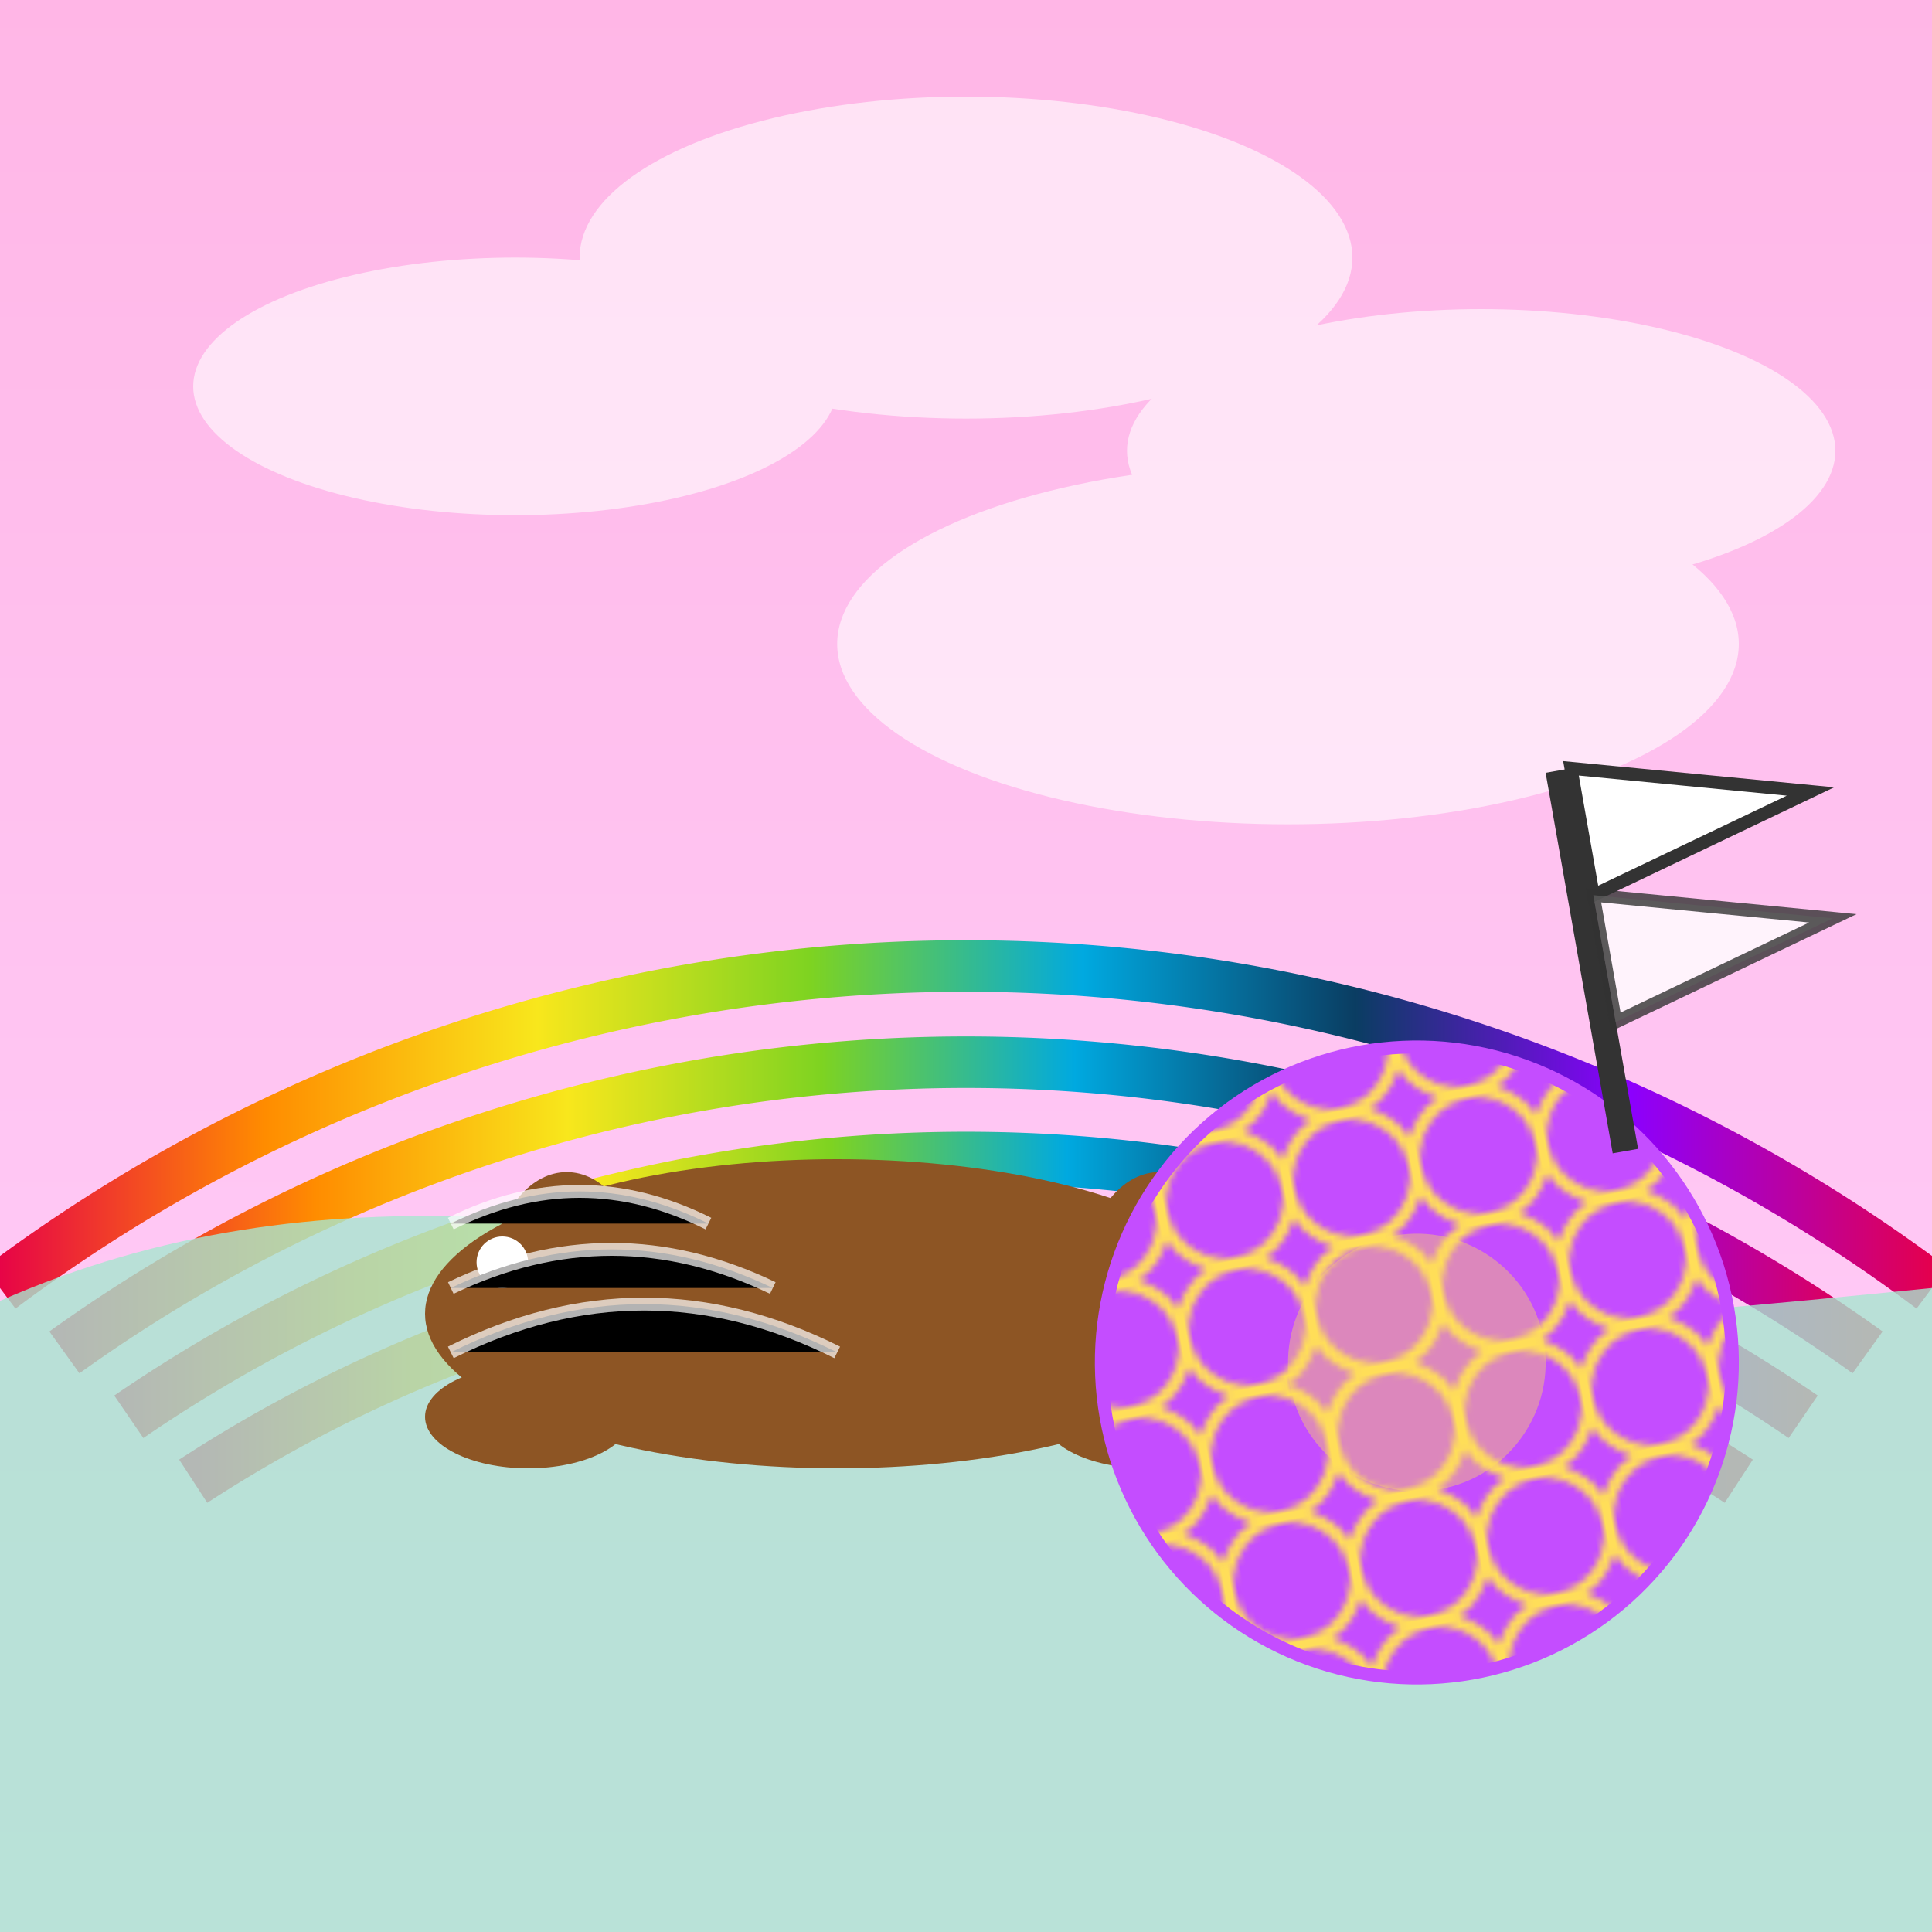
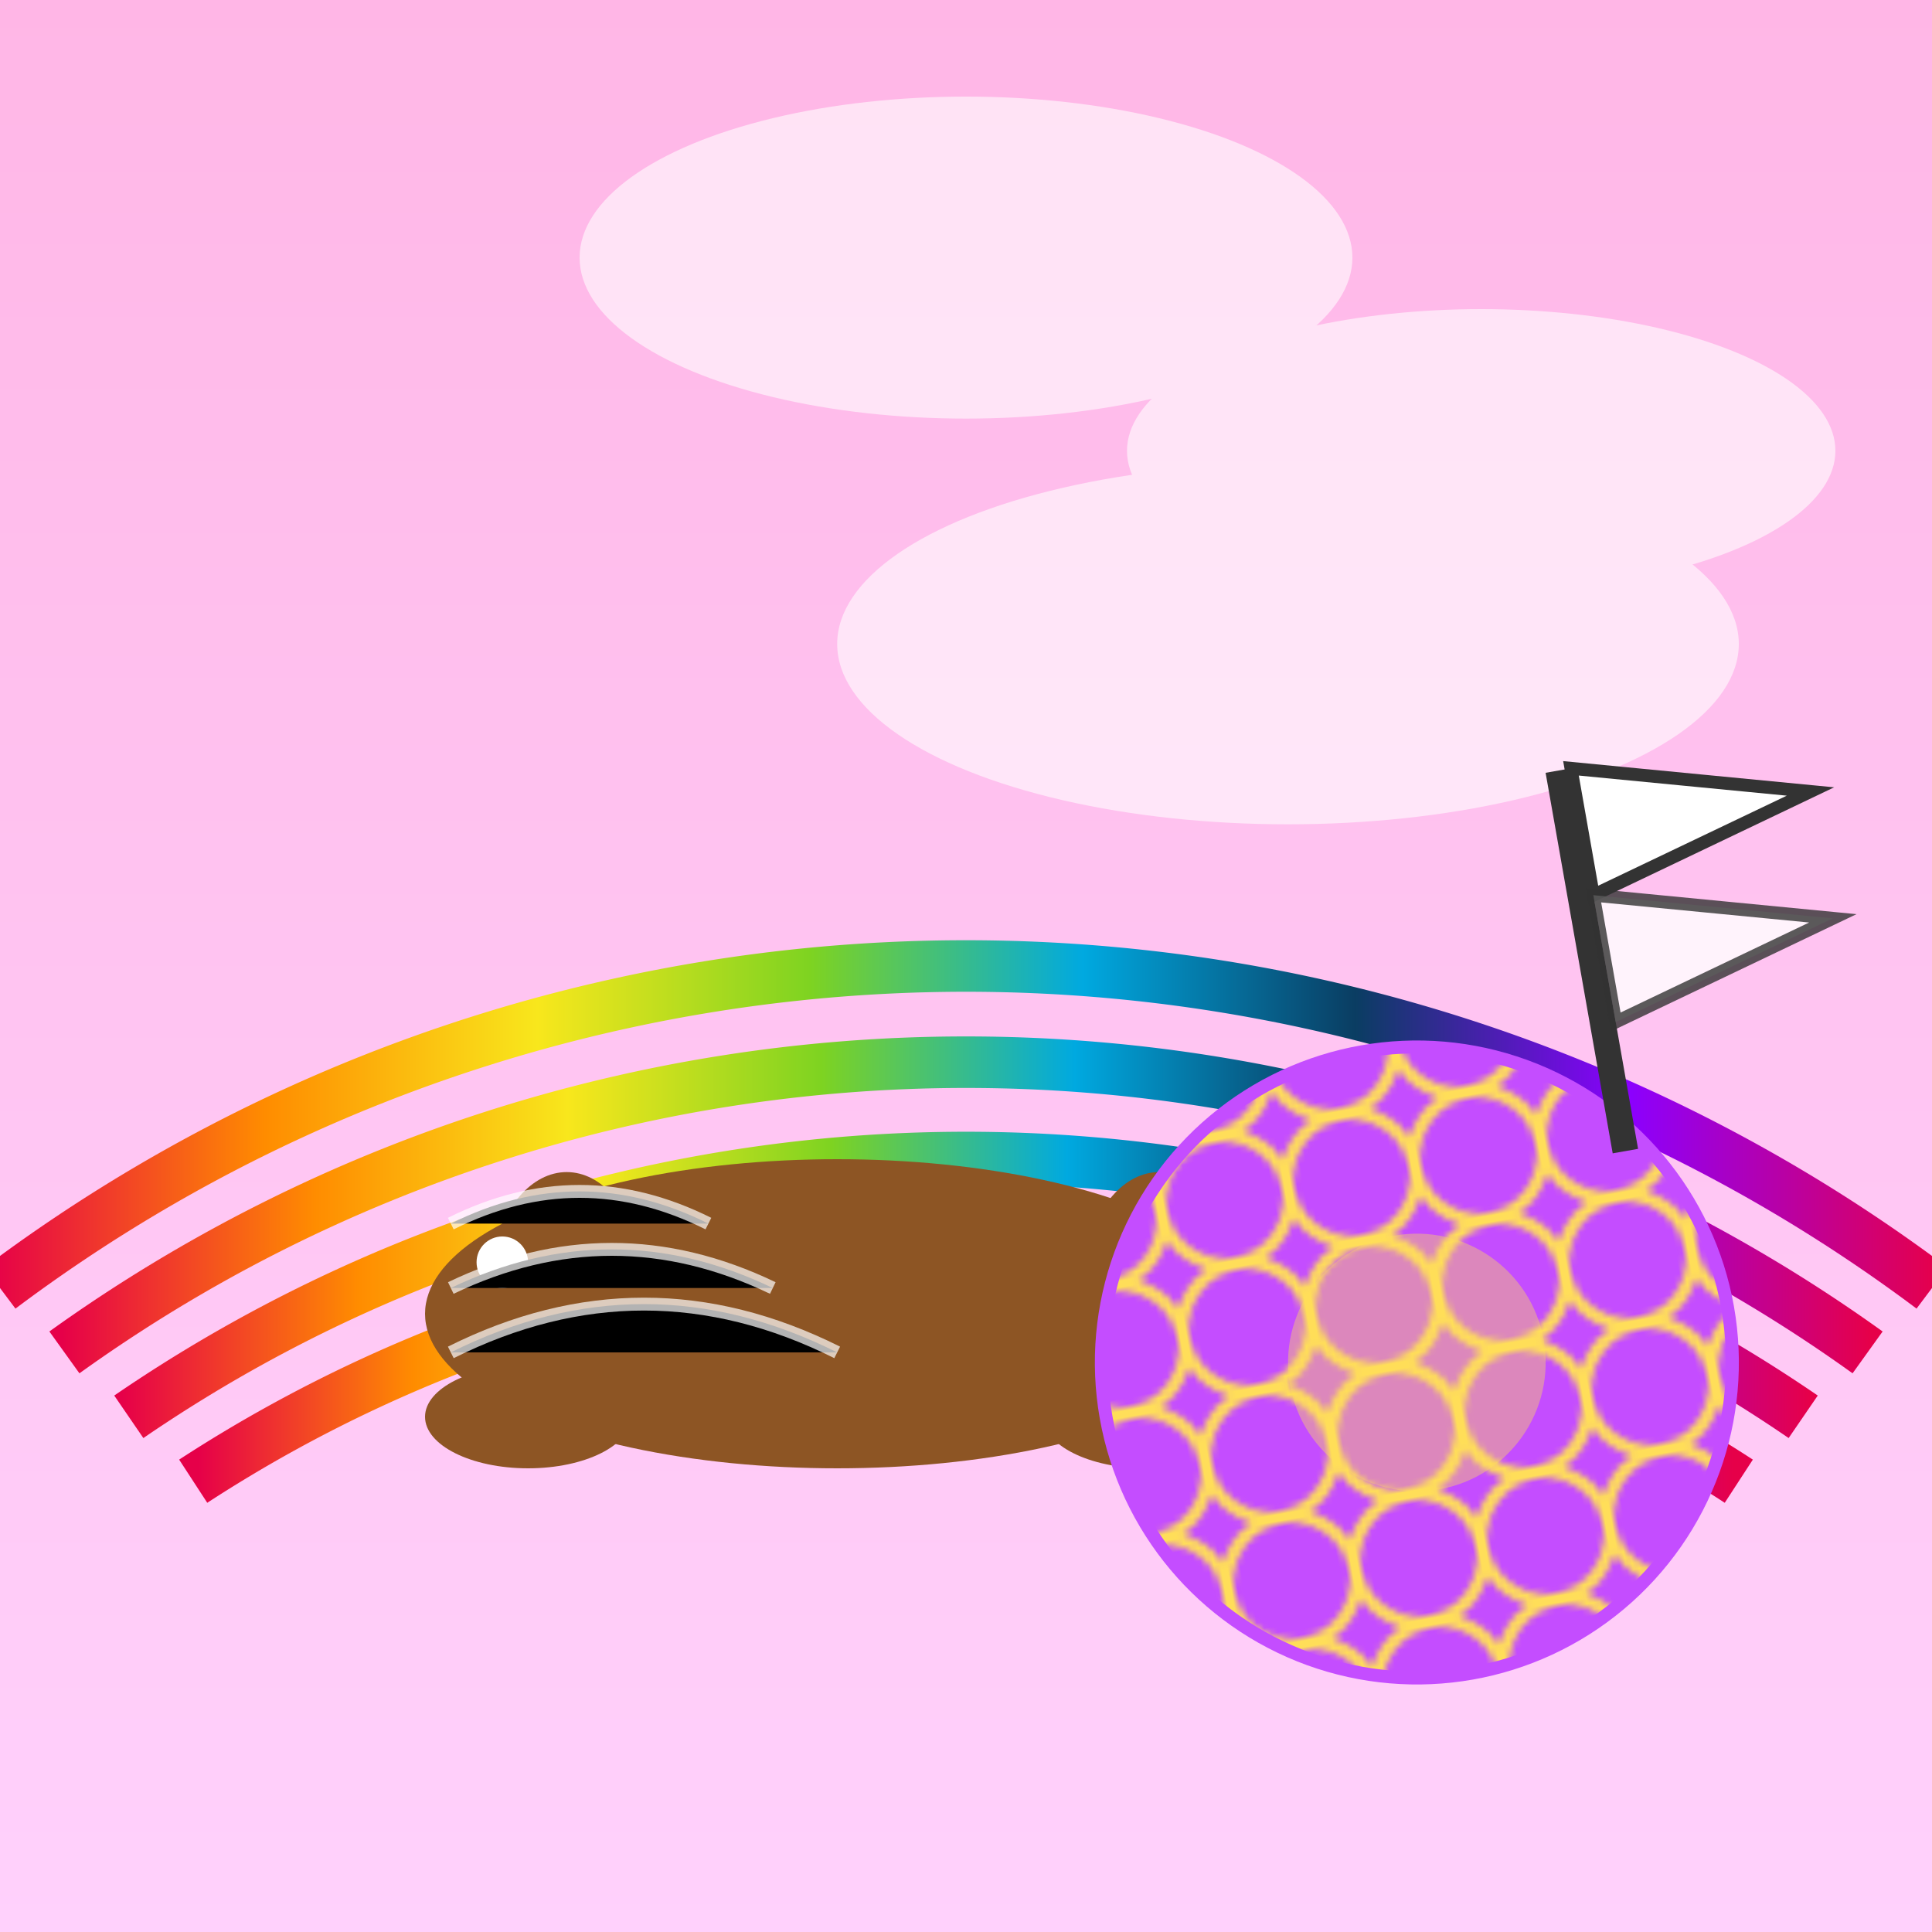
<svg xmlns="http://www.w3.org/2000/svg" viewBox="0 0 300 300">
  <defs>
    <linearGradient id="skyGrad" x1="0" y1="0" x2="0" y2="1">
      <stop offset="0%" stop-color="#ffb6e6" />
      <stop offset="100%" stop-color="#ffd1fc" />
    </linearGradient>
    <linearGradient id="rainbowGrad" x1="0" y1="0" x2="1" y2="0">
      <stop offset="0%" stop-color="#e60049" />
      <stop offset="14%" stop-color="#ff8c00" />
      <stop offset="28%" stop-color="#f8e71c" />
      <stop offset="42%" stop-color="#7ed321" />
      <stop offset="56%" stop-color="#00a9e0" />
      <stop offset="70%" stop-color="#0a3d62" />
      <stop offset="84%" stop-color="#8b00ff" />
      <stop offset="100%" stop-color="#e60049" />
    </linearGradient>
    <pattern id="shellSpiral" patternUnits="userSpaceOnUse" width="20" height="20">
      <path d="M10,10 m0,-10 a10,10 0 1,1 0,20 a10,10 0 1,1 0,-20" fill="none" stroke="#ffde59" stroke-width="2" />
    </pattern>
    <filter id="blurCloud">
      <feGaussianBlur in="SourceGraphic" stdDeviation="3" />
    </filter>
  </defs>
  <rect width="300" height="300" fill="url(#skyGrad)" />
  <g fill="#ffffff" opacity="0.6" filter="url(#blurCloud)">
-     <ellipse cx="80" cy="60" rx="50" ry="20" />
    <ellipse cx="150" cy="40" rx="60" ry="25" />
    <ellipse cx="230" cy="70" rx="55" ry="22" />
    <ellipse cx="200" cy="100" rx="70" ry="28" />
  </g>
  <g stroke="url(#rainbowGrad)" stroke-width="8" fill="none">
    <path d="M300,200 A250,250 0 0,0 0,200" />
    <path d="M290,210 A240,240 0 0,0 10,210" />
    <path d="M280,220 A230,230 0 0,0 20,220" />
    <path d="M270,230 A220,220 0 0,0 30,230" />
  </g>
-   <path d="M0,202 C50,180 100,190 150,200 C200,210 250,205 300,200 L300,300 L0,300 Z" fill="#a8e6cf" opacity="0.8" />
  <g transform="translate(50,180) scale(0.8)">
    <ellipse cx="100" cy="30" rx="80" ry="30" fill="#8d5524" />
    <ellipse cx="160" cy="50" rx="20" ry="10" fill="#8d5524" />
    <ellipse cx="40" cy="50" rx="20" ry="10" fill="#8d5524" />
    <path d="M150,20 C155,0 170,0 175,20" stroke="#8d5524" stroke-width="5" fill="none" />
    <path d="M60,20 C55,0 40,0 35,20" stroke="#8d5524" stroke-width="5" fill="none" />
-     <circle cx="175" cy="20" r="5" fill="#fff" />
    <circle cx="35" cy="20" r="5" fill="#fff" />
  </g>
  <g transform="translate(50,140) rotate(-10)">
    <circle cx="155" cy="100" r="50" fill="#c44dff" />
    <circle cx="155" cy="100" r="48" fill="url(#shellSpiral)" />
    <circle cx="155" cy="100" r="20" fill="#ffde59" opacity="0.4" />
  </g>
  <g stroke="#ffffff" stroke-opacity="0.7" stroke-width="2">
    <path d="M110,190 q-20,-10 -40,0" />
    <path d="M120,200 q-25,-12 -50,0" />
    <path d="M130,210 q-30,-15 -60,0" />
  </g>
  <g transform="translate(240,120) rotate(-10)">
    <rect x="0" y="0" width="4" height="60" fill="#333" />
    <polygon points="4,0 40,10 4,20" fill="#fff" stroke="#333" stroke-width="2" />
    <polygon points="4,20 40,30 4,40" fill="#fff" stroke="#333" stroke-width="2" opacity="0.8" />
  </g>
</svg>